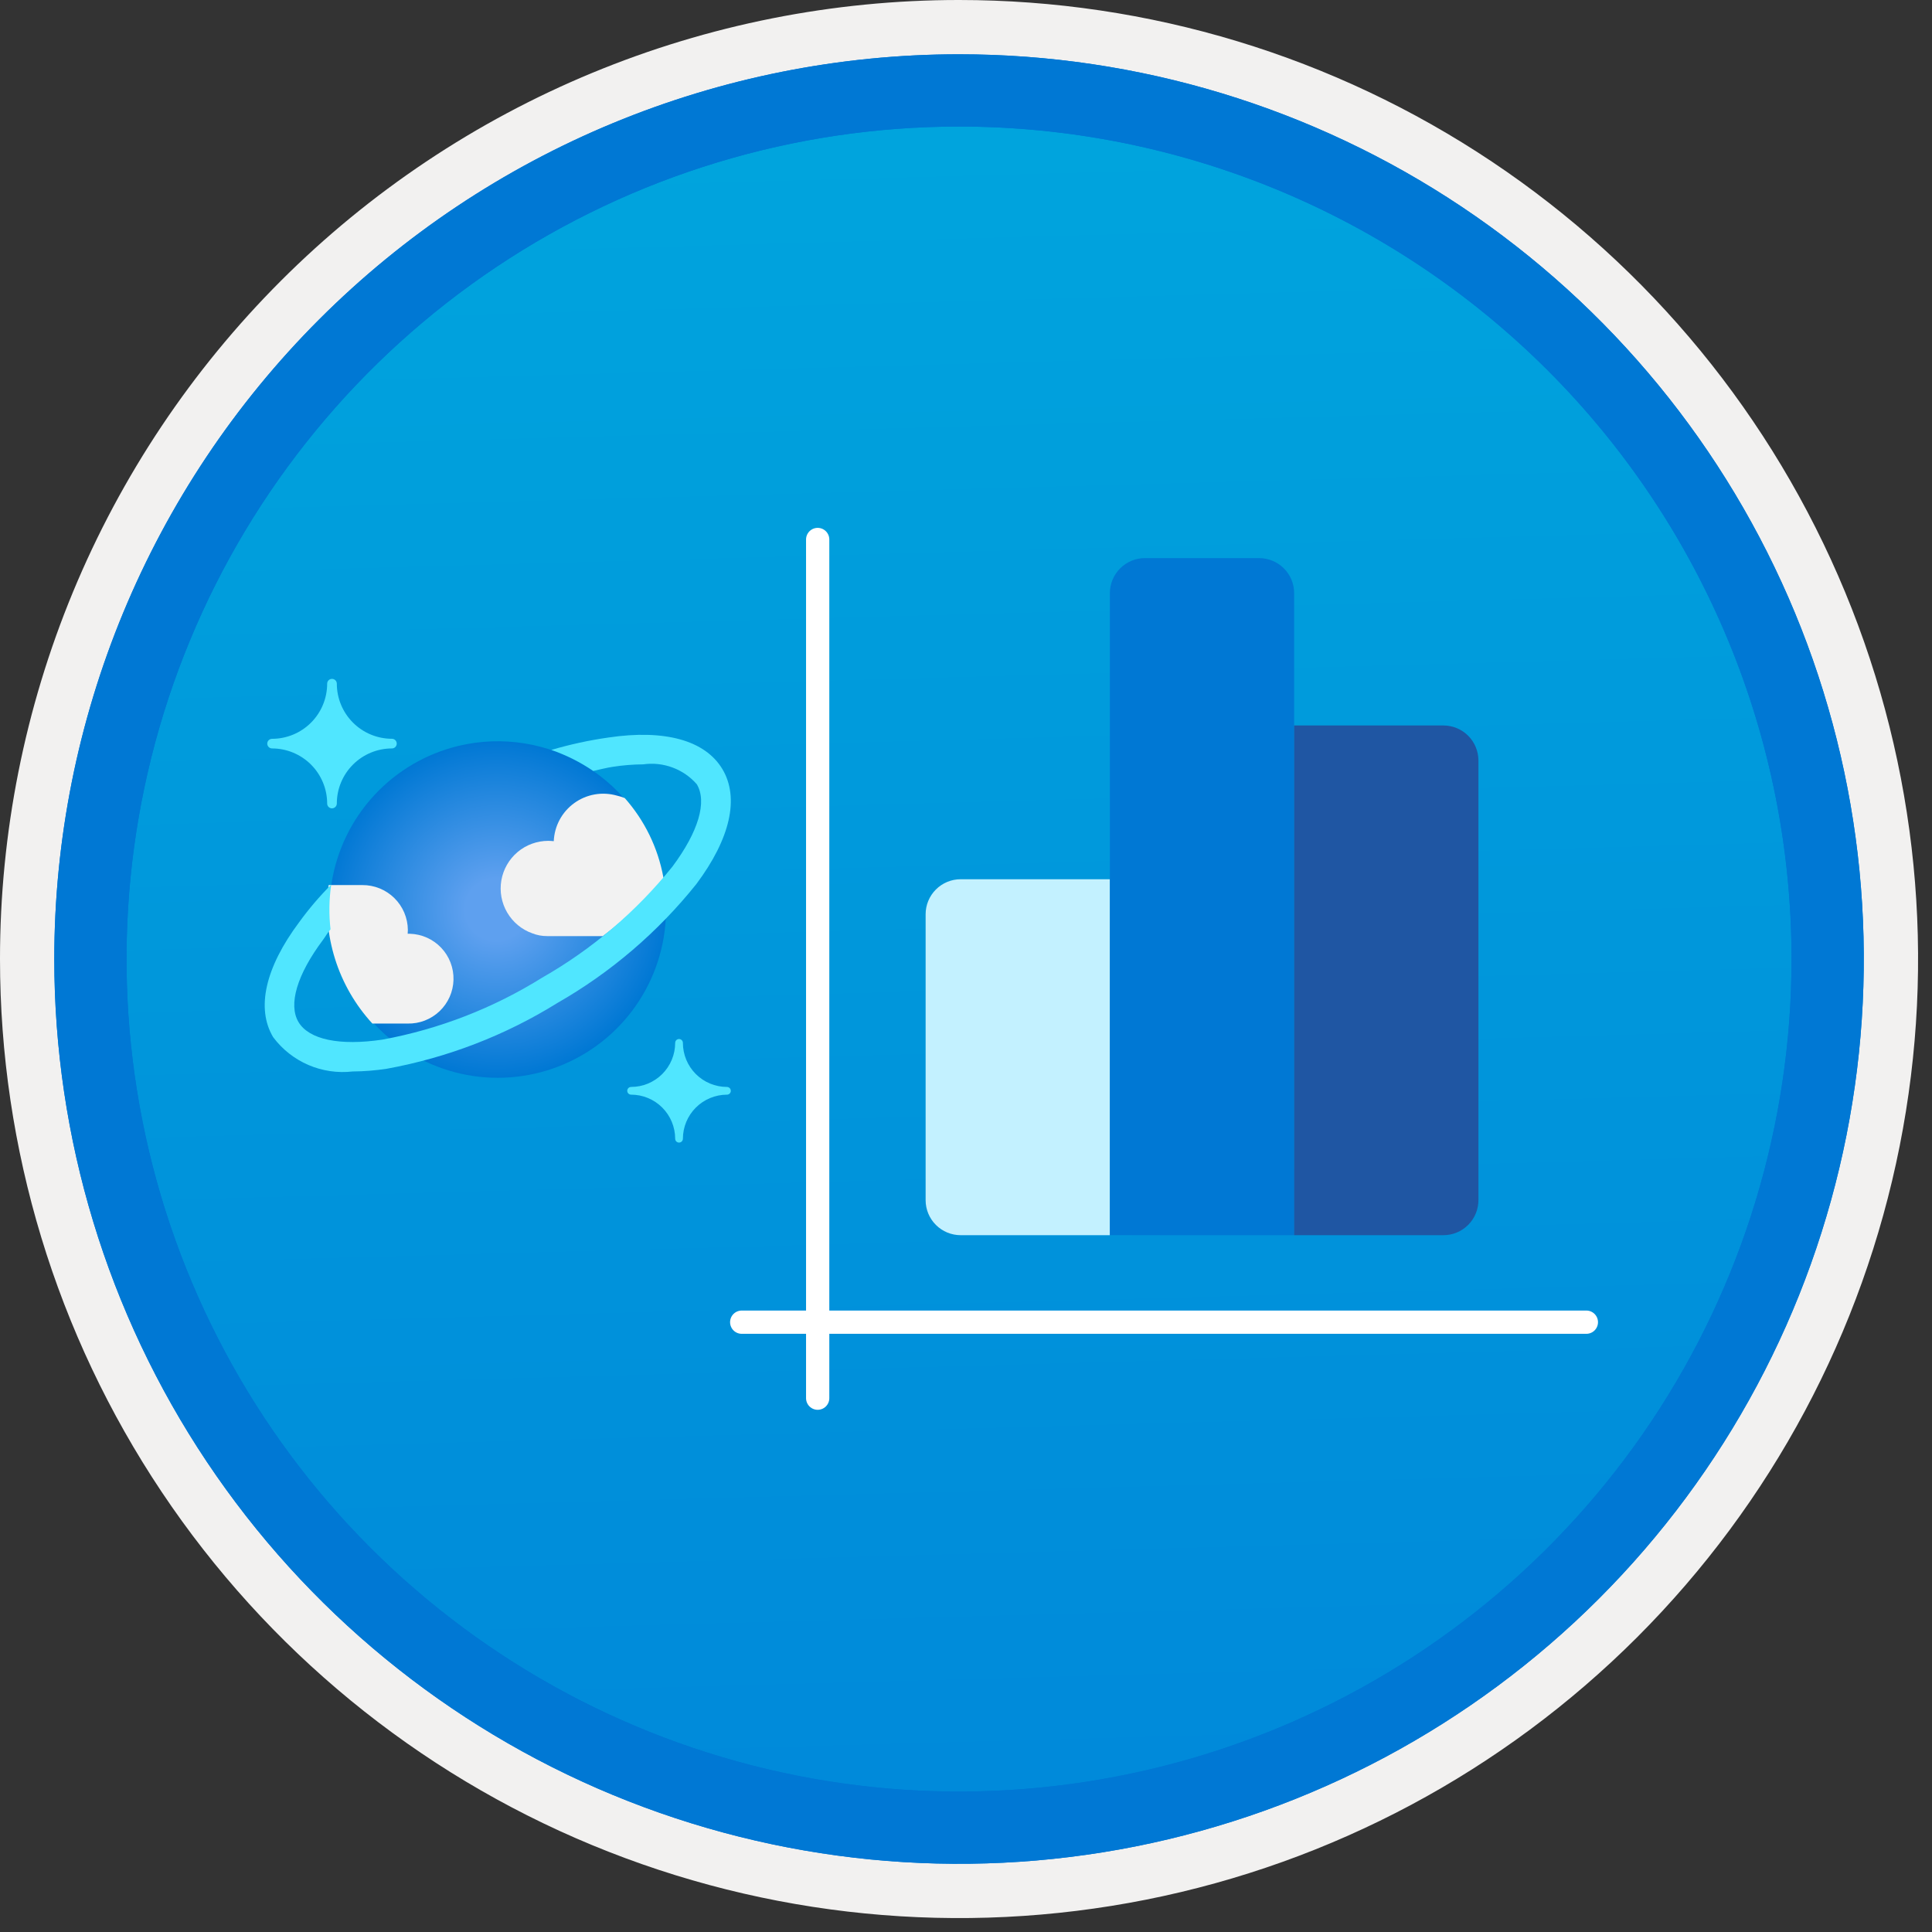
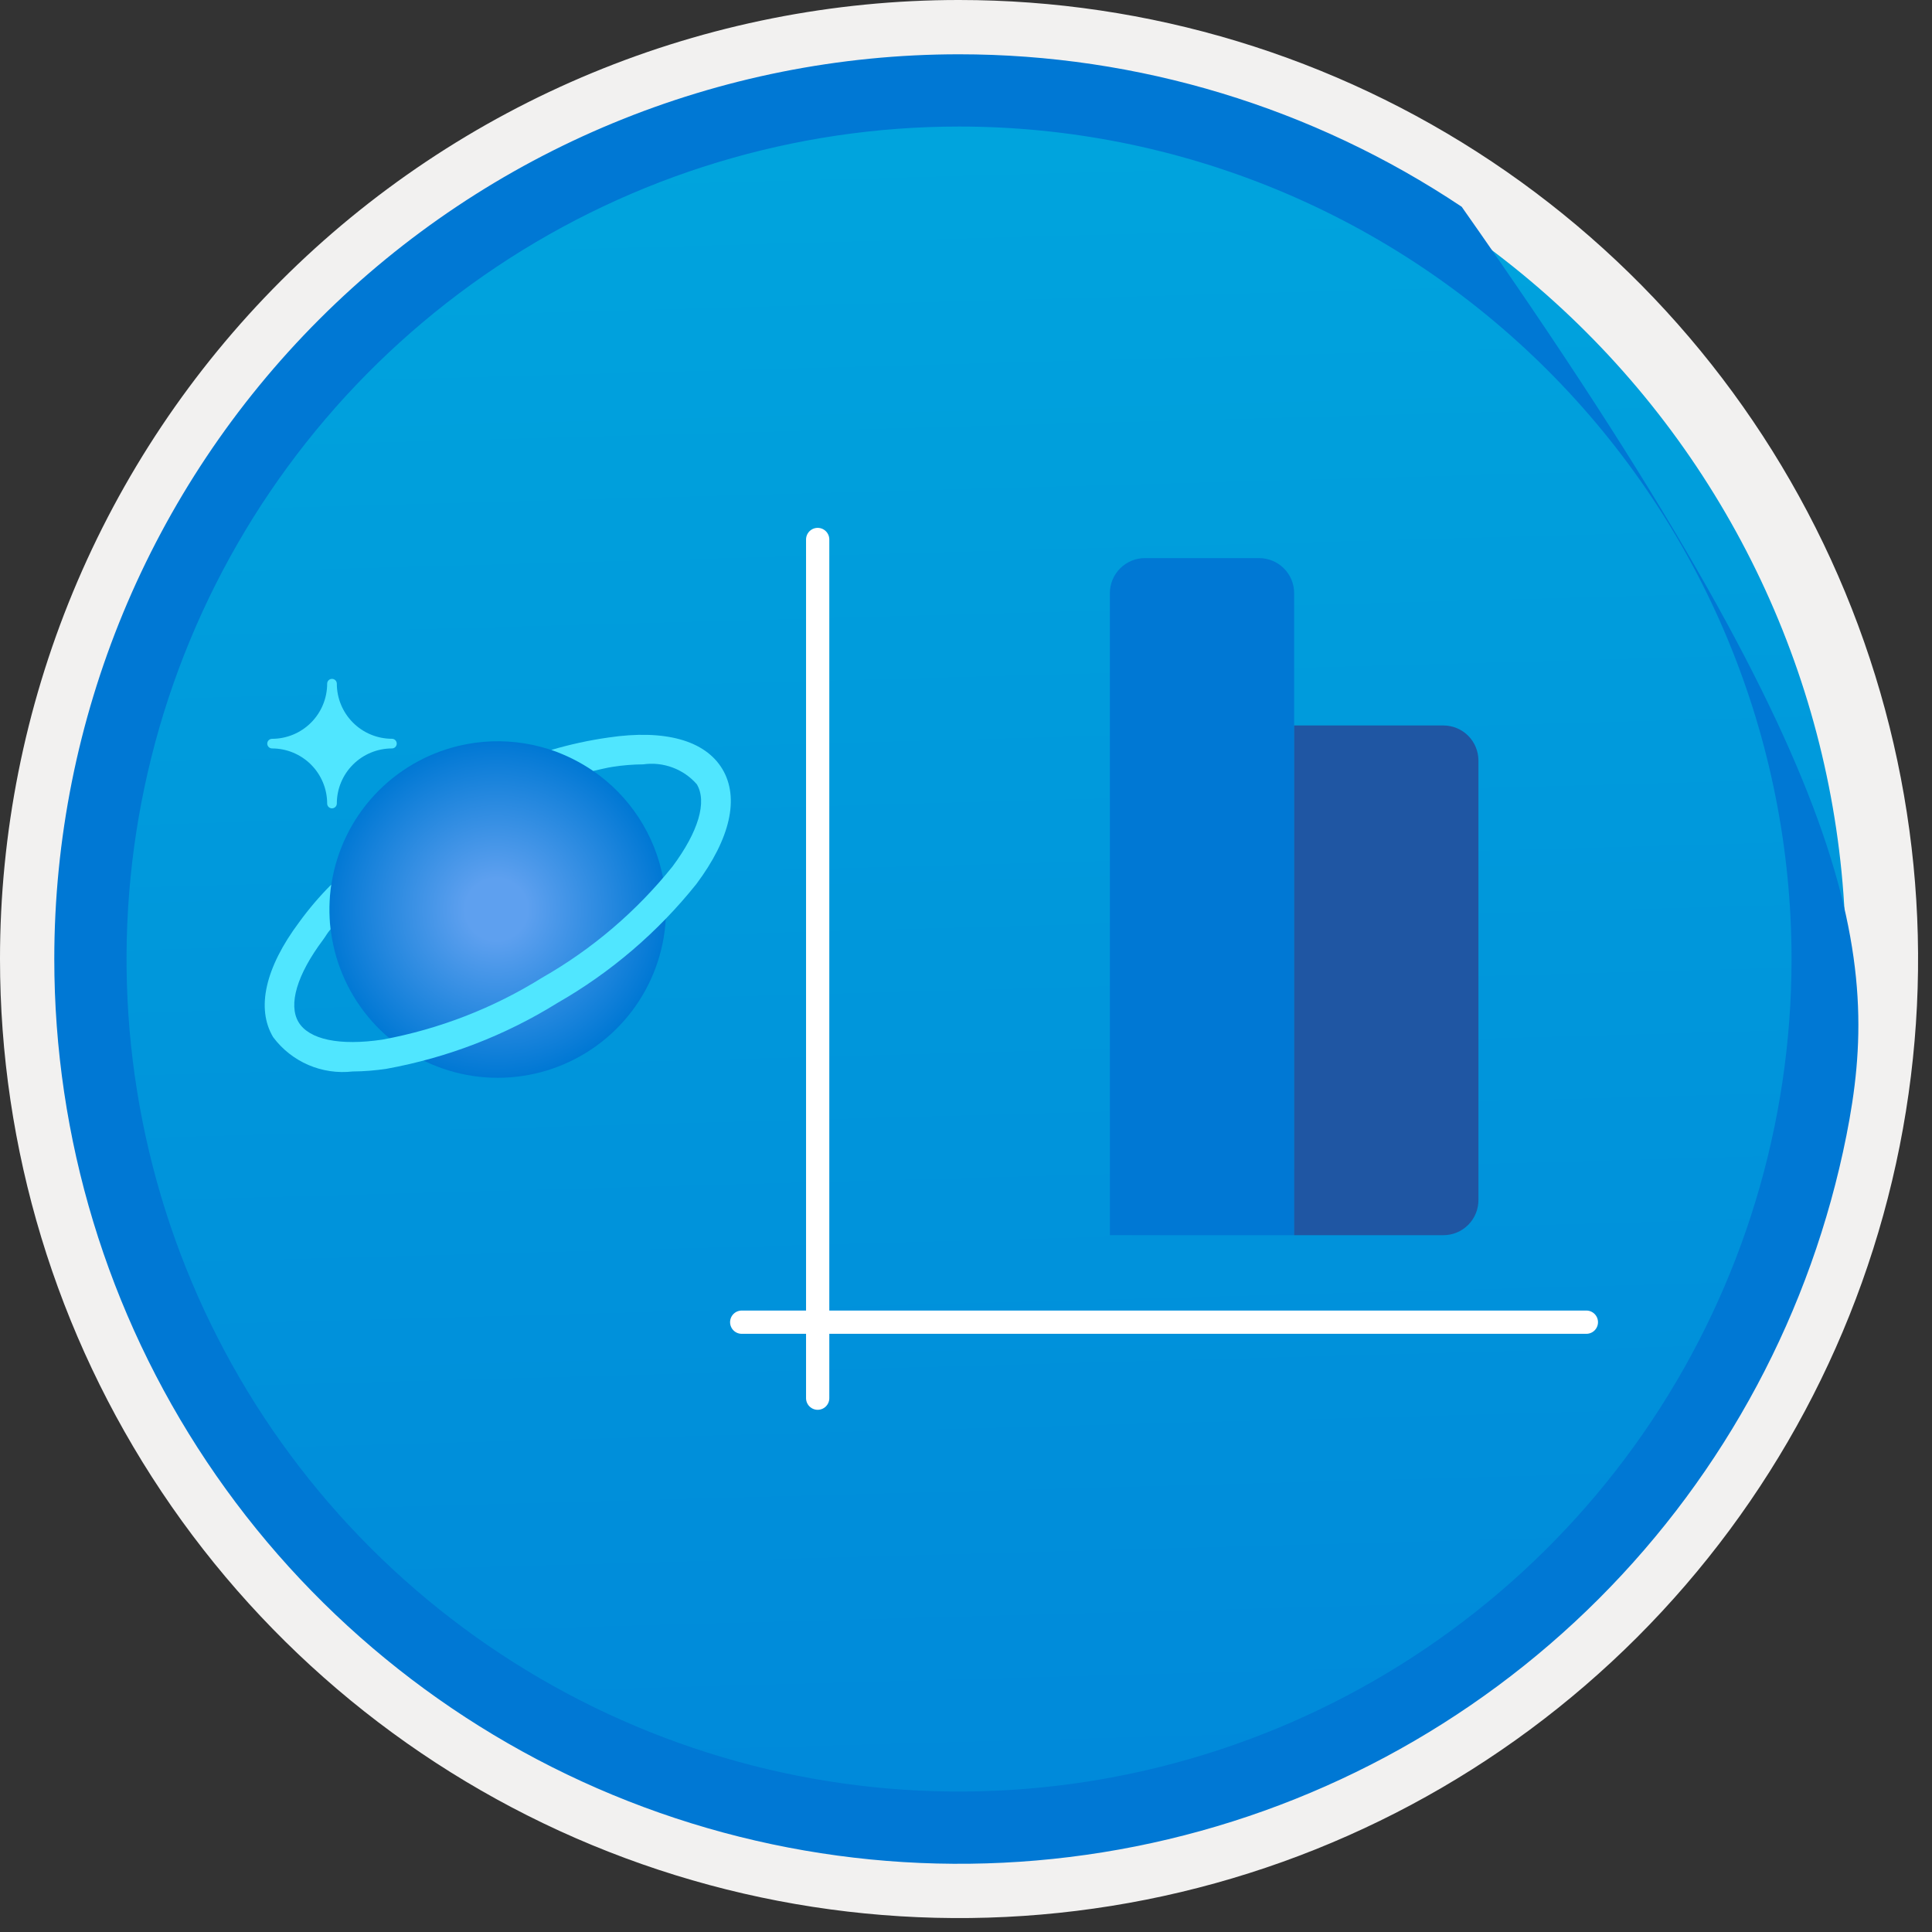
<svg xmlns="http://www.w3.org/2000/svg" width="100" height="100" viewBox="0 0 100 100" fill="none">
  <rect x="0" y="0" width="100" height="100" fill="#333333" stroke="none" />
  <g clip-path="url(#clip0_416_4414)">
    <path d="M49.64 96.45C40.382 96.45 31.332 93.704 23.634 88.561C15.936 83.417 9.936 76.107 6.393 67.553C2.85 59 1.923 49.588 3.73 40.508C5.536 31.427 9.994 23.087 16.54 16.54C23.087 9.994 31.428 5.535 40.508 3.729C49.588 1.923 59 2.85 67.553 6.393C76.107 9.936 83.418 15.936 88.561 23.634C93.705 31.331 96.45 40.382 96.45 49.64C96.451 55.787 95.24 61.874 92.888 67.554C90.535 73.233 87.088 78.394 82.741 82.74C78.394 87.087 73.234 90.535 67.554 92.888C61.875 95.24 55.787 96.45 49.64 96.45V96.45Z" fill="url(#paint0_linear_416_4414)" />
    <path fill-rule="evenodd" clip-rule="evenodd" d="M95.54 49.64C95.54 58.718 92.848 67.592 87.805 75.141C82.761 82.689 75.592 88.572 67.205 92.046C58.818 95.52 49.589 96.429 40.685 94.658C31.782 92.887 23.603 88.515 17.184 82.096C10.765 75.677 6.393 67.498 4.622 58.594C2.851 49.691 3.76 40.462 7.234 32.075C10.708 23.688 16.591 16.519 24.139 11.475C31.688 6.432 40.562 3.74 49.64 3.74C55.668 3.74 61.636 4.927 67.205 7.234C72.774 9.54 77.834 12.921 82.096 17.184C86.359 21.446 89.739 26.506 92.046 32.075C94.353 37.644 95.54 43.612 95.54 49.64V49.64ZM49.64 -0C59.458 -0 69.055 2.911 77.219 8.366C85.382 13.82 91.744 21.573 95.501 30.643C99.258 39.714 100.242 49.695 98.326 59.324C96.411 68.953 91.683 77.798 84.741 84.741C77.799 91.683 68.954 96.411 59.324 98.326C49.695 100.241 39.714 99.258 30.644 95.501C21.573 91.744 13.82 85.382 8.366 77.218C2.911 69.055 -1.61629e-06 59.458 3.61524e-07 49.64C-0.001 43.121 1.283 36.666 3.777 30.642C6.271 24.62 9.928 19.147 14.537 14.537C19.147 9.928 24.62 6.271 30.643 3.777C36.666 1.283 43.121 -0.001 49.64 -0V-0Z" fill="#F2F1F0" />
-     <path fill-rule="evenodd" clip-rule="evenodd" d="M92.73 49.64C92.73 58.162 90.202 66.493 85.468 73.579C80.733 80.666 74.003 86.189 66.129 89.45C58.256 92.711 49.592 93.565 41.233 91.902C32.874 90.239 25.197 86.135 19.17 80.109C13.144 74.083 9.04 66.405 7.378 58.046C5.715 49.688 6.568 41.024 9.83 33.15C13.091 25.276 18.614 18.547 25.7 13.812C32.786 9.077 41.117 6.55 49.64 6.55C55.298 6.55 60.902 7.664 66.13 9.829C71.358 11.995 76.108 15.169 80.11 19.17C84.111 23.171 87.285 27.922 89.45 33.15C91.616 38.378 92.73 43.981 92.73 49.64ZM49.64 2.81C58.902 2.81 67.956 5.557 75.657 10.702C83.358 15.848 89.36 23.162 92.905 31.719C96.449 40.276 97.377 49.692 95.57 58.776C93.763 67.86 89.303 76.204 82.753 82.754C76.204 89.303 67.86 93.763 58.776 95.57C49.691 97.377 40.276 96.45 31.718 92.905C23.161 89.361 15.848 83.359 10.702 75.657C5.556 67.956 2.81 58.902 2.81 49.64C2.811 37.22 7.745 25.31 16.527 16.527C25.309 7.745 37.22 2.811 49.64 2.81V2.81Z" fill="#0078D4" />
-     <path fill-rule="evenodd" clip-rule="evenodd" d="M92.73 49.64C92.73 58.162 90.202 66.493 85.468 73.579C80.733 80.665 74.003 86.189 66.129 89.45C58.256 92.711 49.592 93.565 41.233 91.902C32.874 90.239 25.197 86.135 19.17 80.109C13.144 74.083 9.04 66.405 7.378 58.046C5.715 49.688 6.568 41.024 9.83 33.15C13.091 25.276 18.614 18.547 25.7 13.812C32.786 9.077 41.117 6.55 49.64 6.55C55.298 6.55 60.902 7.664 66.13 9.829C71.358 11.995 76.108 15.169 80.11 19.17C84.111 23.171 87.285 27.922 89.45 33.15C91.616 38.378 92.73 43.981 92.73 49.64V49.64ZM49.64 2.81C58.902 2.81 67.956 5.556 75.657 10.702C83.358 15.848 89.36 23.162 92.905 31.719C96.449 40.276 97.377 49.692 95.57 58.776C93.763 67.86 89.303 76.204 82.753 82.754C76.204 89.303 67.86 93.763 58.776 95.57C49.691 97.377 40.276 96.45 31.718 92.905C23.161 89.361 15.848 83.358 10.702 75.657C5.556 67.956 2.81 58.902 2.81 49.64C2.811 37.22 7.745 25.309 16.527 16.527C25.309 7.745 37.22 2.811 49.64 2.81V2.81Z" fill="#0078D4" />
+     <path fill-rule="evenodd" clip-rule="evenodd" d="M92.73 49.64C92.73 58.162 90.202 66.493 85.468 73.579C80.733 80.665 74.003 86.189 66.129 89.45C58.256 92.711 49.592 93.565 41.233 91.902C32.874 90.239 25.197 86.135 19.17 80.109C13.144 74.083 9.04 66.405 7.378 58.046C5.715 49.688 6.568 41.024 9.83 33.15C13.091 25.276 18.614 18.547 25.7 13.812C32.786 9.077 41.117 6.55 49.64 6.55C55.298 6.55 60.902 7.664 66.13 9.829C71.358 11.995 76.108 15.169 80.11 19.17C84.111 23.171 87.285 27.922 89.45 33.15C91.616 38.378 92.73 43.981 92.73 49.64V49.64ZM49.64 2.81C58.902 2.81 67.956 5.556 75.657 10.702C96.449 40.276 97.377 49.692 95.57 58.776C93.763 67.86 89.303 76.204 82.753 82.754C76.204 89.303 67.86 93.763 58.776 95.57C49.691 97.377 40.276 96.45 31.718 92.905C23.161 89.361 15.848 83.358 10.702 75.657C5.556 67.956 2.81 58.902 2.81 49.64C2.811 37.22 7.745 25.309 16.527 16.527C25.309 7.745 37.22 2.811 49.64 2.81V2.81Z" fill="#0078D4" />
    <path d="M17.184 41.84C17.151 41.84 17.119 41.834 17.089 41.822C17.059 41.809 17.031 41.791 17.008 41.768C16.985 41.745 16.966 41.718 16.954 41.688C16.941 41.658 16.934 41.626 16.934 41.593V41.59C16.933 40.834 16.632 40.11 16.098 39.575C15.563 39.041 14.839 38.74 14.083 38.739C14.017 38.739 13.954 38.713 13.907 38.666C13.86 38.62 13.834 38.556 13.833 38.49C13.833 38.458 13.84 38.425 13.852 38.395C13.865 38.365 13.883 38.337 13.906 38.314C13.93 38.291 13.957 38.272 13.988 38.26C14.018 38.247 14.05 38.241 14.083 38.241V38.241C14.839 38.24 15.564 37.939 16.098 37.404C16.633 36.869 16.933 36.144 16.934 35.388C16.934 35.356 16.94 35.323 16.953 35.293C16.965 35.263 16.983 35.235 17.006 35.212C17.029 35.189 17.056 35.17 17.086 35.158C17.116 35.145 17.148 35.139 17.181 35.138H17.184C17.217 35.138 17.249 35.144 17.279 35.157C17.309 35.169 17.337 35.187 17.36 35.21C17.383 35.233 17.402 35.26 17.414 35.29C17.427 35.32 17.434 35.353 17.434 35.385V35.388C17.435 36.144 17.736 36.869 18.27 37.403C18.805 37.938 19.529 38.238 20.285 38.239C20.351 38.239 20.414 38.265 20.461 38.311C20.508 38.357 20.534 38.42 20.535 38.486V38.489C20.535 38.555 20.509 38.618 20.463 38.665C20.417 38.712 20.354 38.739 20.288 38.739H20.285C19.529 38.74 18.804 39.04 18.27 39.575C17.735 40.109 17.434 40.834 17.434 41.59C17.433 41.656 17.407 41.719 17.36 41.766C17.313 41.813 17.25 41.839 17.184 41.84V41.84Z" fill="#50E6FF" />
-     <path d="M35.147 59.14C35.094 59.14 35.043 59.119 35.005 59.081C34.968 59.044 34.947 58.993 34.947 58.94V58.94C34.946 58.335 34.705 57.755 34.278 57.328C33.85 56.9 33.271 56.66 32.666 56.659C32.613 56.659 32.562 56.638 32.525 56.601C32.487 56.564 32.466 56.513 32.466 56.46V56.46C32.466 56.434 32.471 56.408 32.481 56.384C32.491 56.359 32.506 56.337 32.524 56.319C32.543 56.3 32.565 56.285 32.589 56.275C32.614 56.265 32.64 56.26 32.666 56.26V56.26C33.271 56.26 33.85 56.019 34.278 55.592C34.706 55.164 34.946 54.584 34.947 53.98C34.947 53.926 34.968 53.876 35.005 53.838C35.043 53.8 35.094 53.779 35.147 53.779V53.779C35.2 53.779 35.251 53.8 35.288 53.838C35.326 53.876 35.347 53.926 35.347 53.98V53.98C35.347 54.584 35.588 55.164 36.015 55.592C36.443 56.019 37.023 56.26 37.627 56.26C37.68 56.261 37.731 56.282 37.768 56.319C37.805 56.356 37.826 56.407 37.826 56.46C37.827 56.513 37.806 56.563 37.769 56.601C37.731 56.639 37.681 56.66 37.628 56.66H37.627C37.023 56.661 36.443 56.902 36.016 57.329C35.588 57.757 35.347 58.336 35.347 58.941C35.346 58.994 35.325 59.044 35.288 59.082C35.25 59.119 35.2 59.14 35.147 59.14V59.14Z" fill="#50E6FF" />
    <path d="M34.236 45.053C34.636 46.728 34.53 48.485 33.932 50.1C33.334 51.716 32.271 53.118 30.876 54.129C29.481 55.14 27.818 55.714 26.097 55.78C24.375 55.846 22.673 55.4 21.205 54.498C19.738 53.596 18.57 52.279 17.851 50.714C17.131 49.149 16.892 47.406 17.163 45.705C17.435 44.004 18.204 42.421 19.375 41.158C20.546 39.894 22.065 39.006 23.741 38.605H23.741C25.987 38.069 28.355 38.447 30.323 39.656C32.291 40.865 33.699 42.806 34.236 45.053Z" fill="url(#paint1_radial_416_4414)" />
-     <path d="M21.094 52.979C21.709 52.994 22.305 52.764 22.751 52.34C23.198 51.915 23.457 51.331 23.473 50.716C23.489 50.101 23.261 49.504 22.837 49.057C22.414 48.61 21.831 48.349 21.215 48.331C21.177 48.33 21.139 48.33 21.101 48.331C21.108 48.265 21.111 48.199 21.111 48.133C21.105 47.512 20.854 46.92 20.412 46.484C19.97 46.049 19.374 45.807 18.753 45.811H17.011C16.84 47.098 16.954 48.408 17.346 49.647C17.737 50.885 18.395 52.023 19.274 52.979H21.094Z" fill="#F2F2F2" />
-     <path d="M34.343 45.457C34.345 45.436 34.341 45.415 34.333 45.395C34.052 43.876 33.362 42.463 32.338 41.308C32.205 41.254 32.068 41.211 31.928 41.18C31.555 41.074 31.163 41.053 30.781 41.12C30.399 41.187 30.037 41.34 29.723 41.568C29.408 41.795 29.15 42.09 28.966 42.432C28.783 42.774 28.679 43.153 28.663 43.54C28.569 43.529 28.474 43.523 28.38 43.522C27.798 43.522 27.236 43.727 26.791 44.101C26.347 44.476 26.049 44.995 25.95 45.568C25.851 46.141 25.958 46.73 26.252 47.232C26.546 47.734 27.007 48.116 27.555 48.31C27.8 48.406 28.06 48.454 28.323 48.452H31.204C32.361 47.576 33.414 46.572 34.343 45.457V45.457Z" fill="#F2F2F2" />
    <path d="M37.389 39.805C36.496 38.319 34.409 37.74 31.492 38.174C30.493 38.316 29.506 38.53 28.538 38.816C29.306 39.081 30.035 39.447 30.706 39.904C31.048 39.829 31.392 39.739 31.721 39.69C32.239 39.609 32.762 39.567 33.286 39.563C33.799 39.49 34.322 39.545 34.807 39.725C35.293 39.904 35.726 40.203 36.066 40.592V40.592C36.61 41.498 36.152 43.046 34.809 44.85C32.943 47.172 30.657 49.123 28.069 50.599C25.54 52.178 22.736 53.267 19.804 53.809C17.584 54.142 15.998 53.809 15.454 52.907C14.911 52.004 15.369 50.452 16.712 48.656C16.878 48.434 16.919 48.324 17.108 48.1C17.019 47.331 17.031 46.553 17.144 45.787C16.541 46.391 15.986 47.042 15.484 47.734C13.726 50.085 13.249 52.2 14.14 53.686C14.611 54.316 15.239 54.811 15.961 55.122C16.683 55.433 17.474 55.549 18.256 55.459C18.85 55.455 19.444 55.408 20.031 55.316C23.161 54.745 26.155 53.59 28.857 51.91C31.617 50.331 34.053 48.245 36.04 45.763C37.804 43.405 38.28 41.292 37.389 39.805Z" fill="#50E6FF" />
    <path d="M82.11 68.436H42.323M42.323 68.436V27.924M42.323 68.436V72.369M42.323 68.436H38.391" stroke="white" stroke-width="1.204" stroke-miterlimit="10" stroke-linecap="round" />
-     <path d="M49.724 45.509H57.447V63.933H49.724C49.243 63.933 48.781 63.742 48.441 63.401C48.101 63.061 47.91 62.6 47.91 62.119V47.323C47.91 46.842 48.101 46.381 48.441 46.041C48.781 45.7 49.243 45.509 49.724 45.509Z" fill="#C3F1FF" />
    <path d="M65.171 28.887H59.261C59.023 28.887 58.787 28.934 58.567 29.026C58.347 29.117 58.147 29.25 57.979 29.419C57.81 29.587 57.677 29.787 57.586 30.007C57.494 30.227 57.447 30.463 57.447 30.701V63.933H66.985V30.701C66.985 30.22 66.794 29.759 66.454 29.419C66.114 29.079 65.652 28.887 65.171 28.887V28.887Z" fill="#0078D4" />
    <path d="M74.709 63.933C74.947 63.933 75.183 63.886 75.403 63.795C75.623 63.704 75.823 63.57 75.992 63.401C76.16 63.233 76.294 63.033 76.385 62.813C76.476 62.593 76.523 62.357 76.523 62.119V39.364C76.523 38.883 76.332 38.422 75.992 38.081C75.651 37.741 75.19 37.55 74.709 37.55H66.985V63.933H74.709Z" fill="#1F56A3" />
  </g>
  <defs>
    <linearGradient id="paint0_linear_416_4414" x1="47.87" y1="-15.153" x2="51.852" y2="130.615" gradientUnits="userSpaceOnUse">
      <stop stop-color="#00ABDE" />
      <stop offset="1" stop-color="#007ED8" />
    </linearGradient>
    <radialGradient id="paint1_radial_416_4414" cx="0" cy="0" r="1" gradientUnits="userSpaceOnUse" gradientTransform="translate(25.697 47.077) scale(8.756 8.68)">
      <stop offset="0.183" stop-color="#5EA0EF" />
      <stop offset="1" stop-color="#0078D4" />
    </radialGradient>
    <clipPath id="clip0_416_4414">
      <rect width="99.28" height="99.28" fill="white" />
    </clipPath>
  </defs>
</svg>